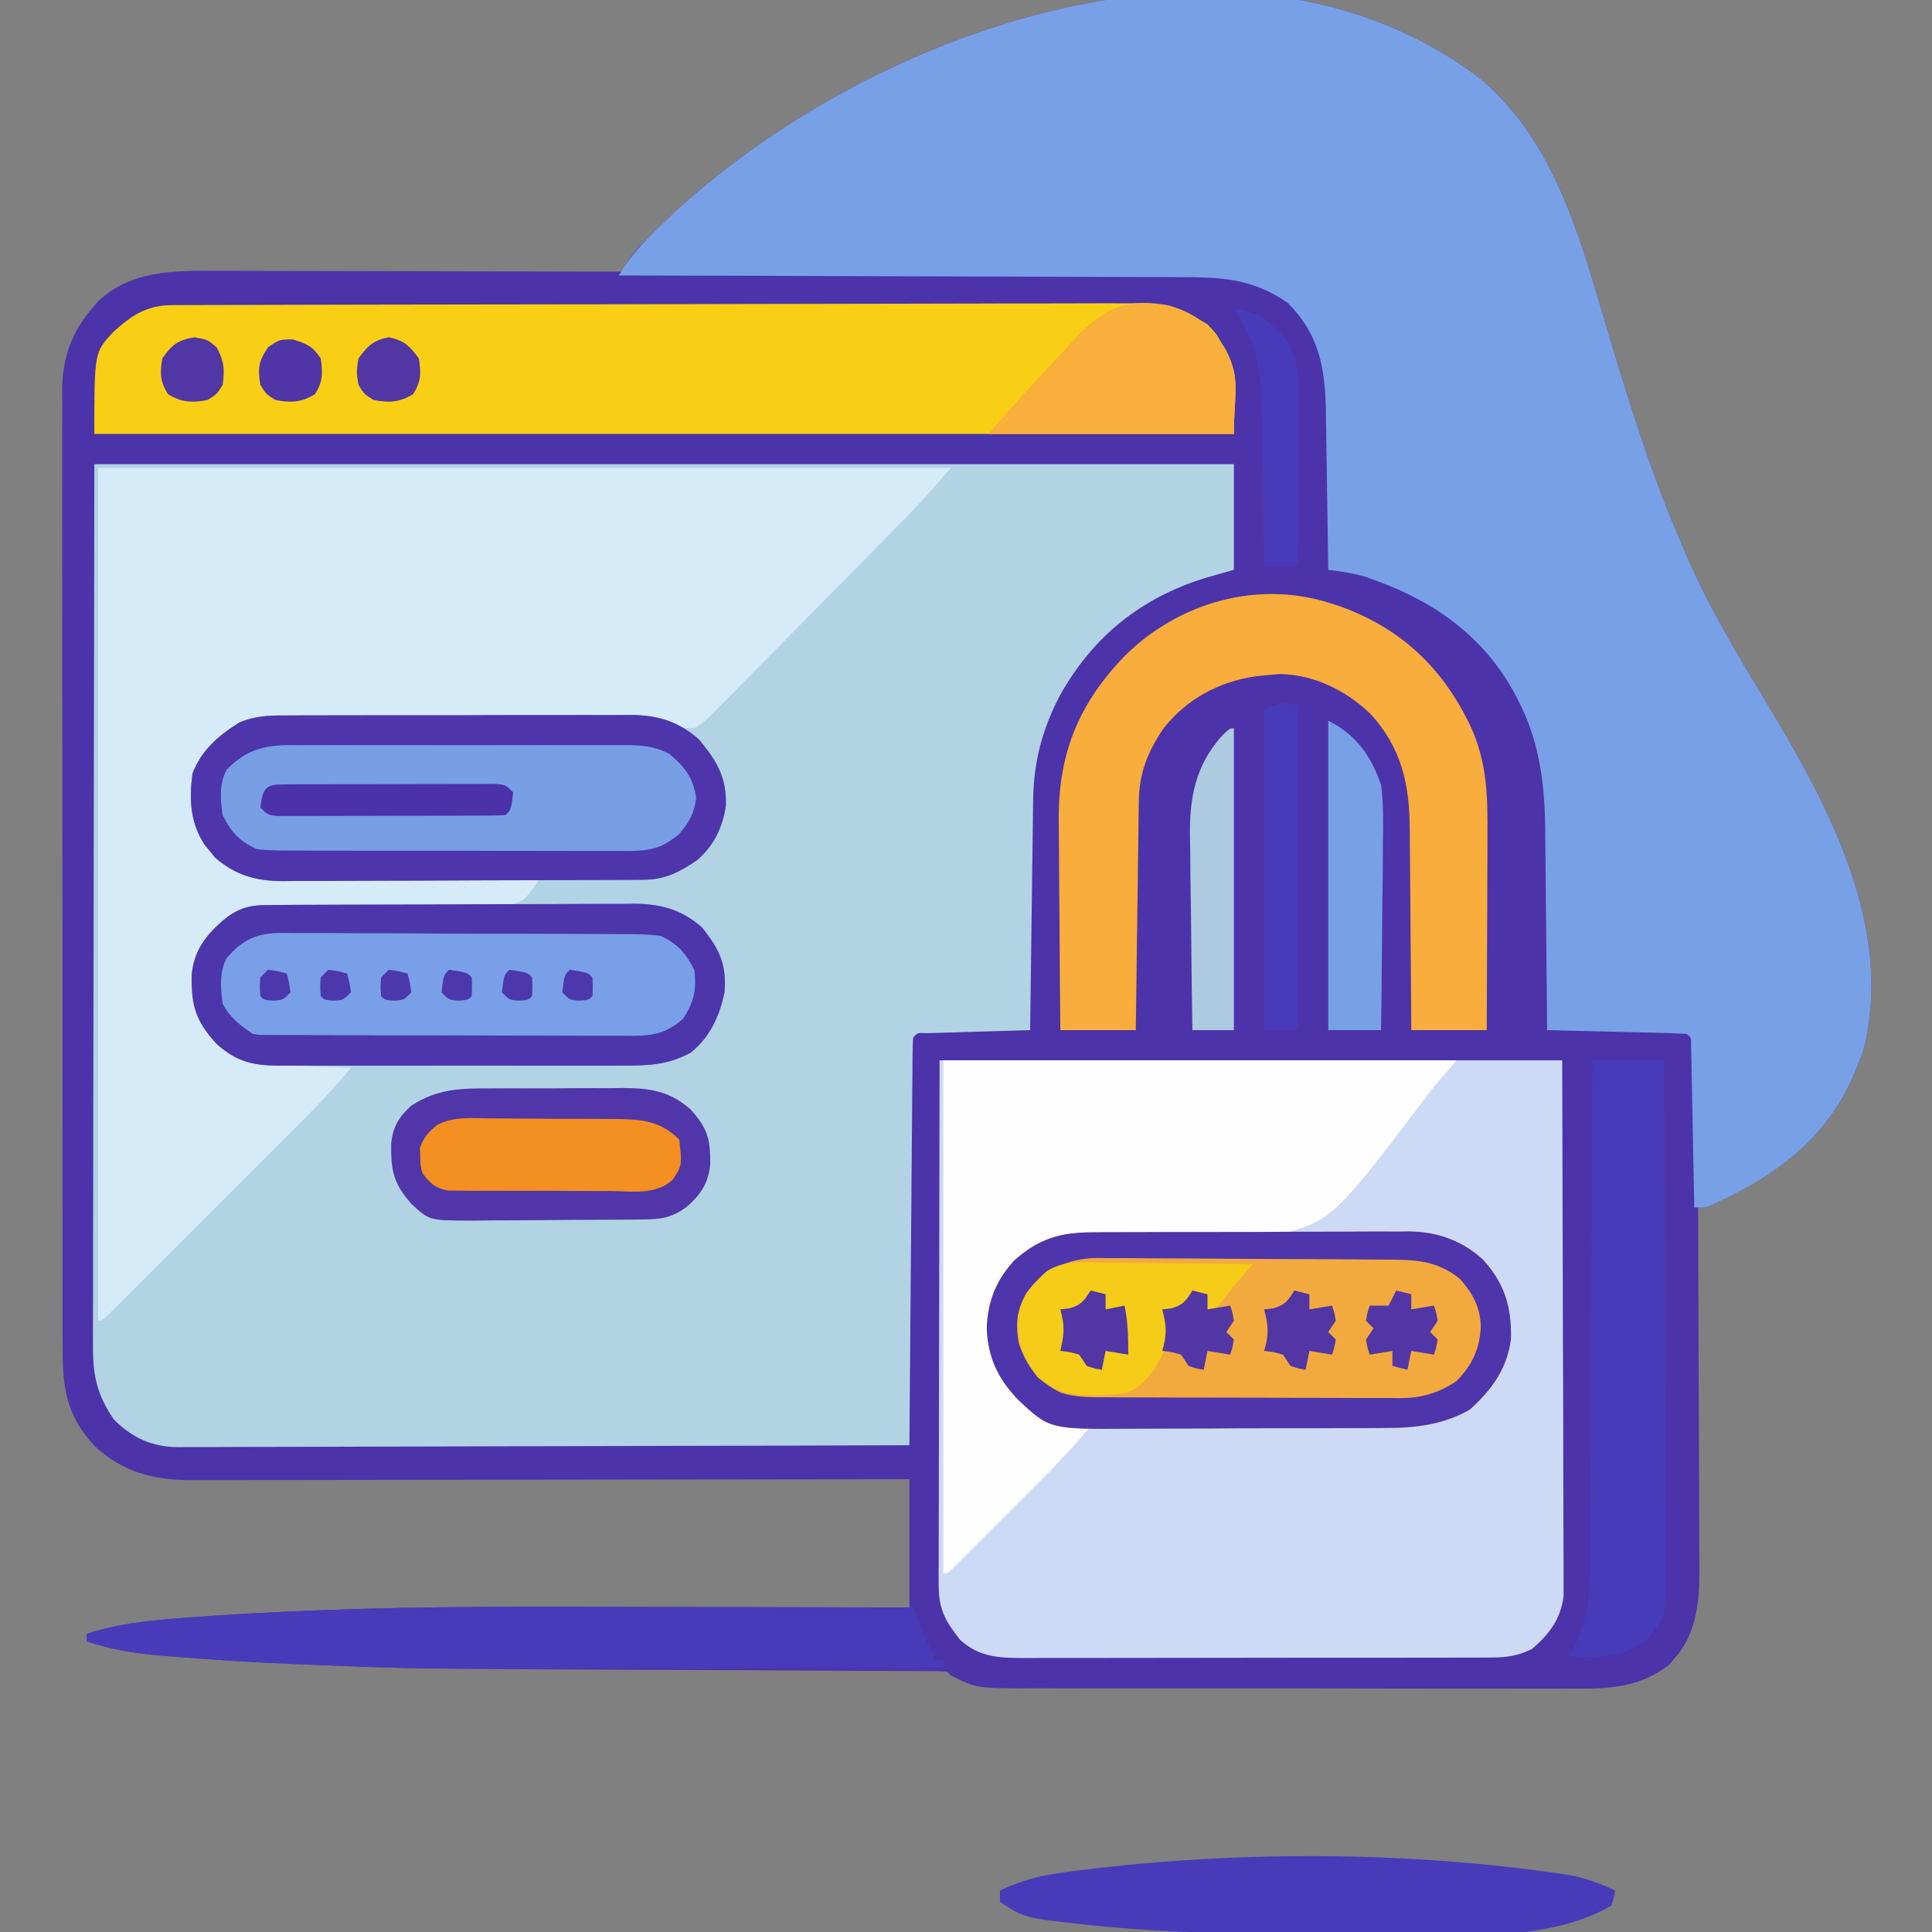
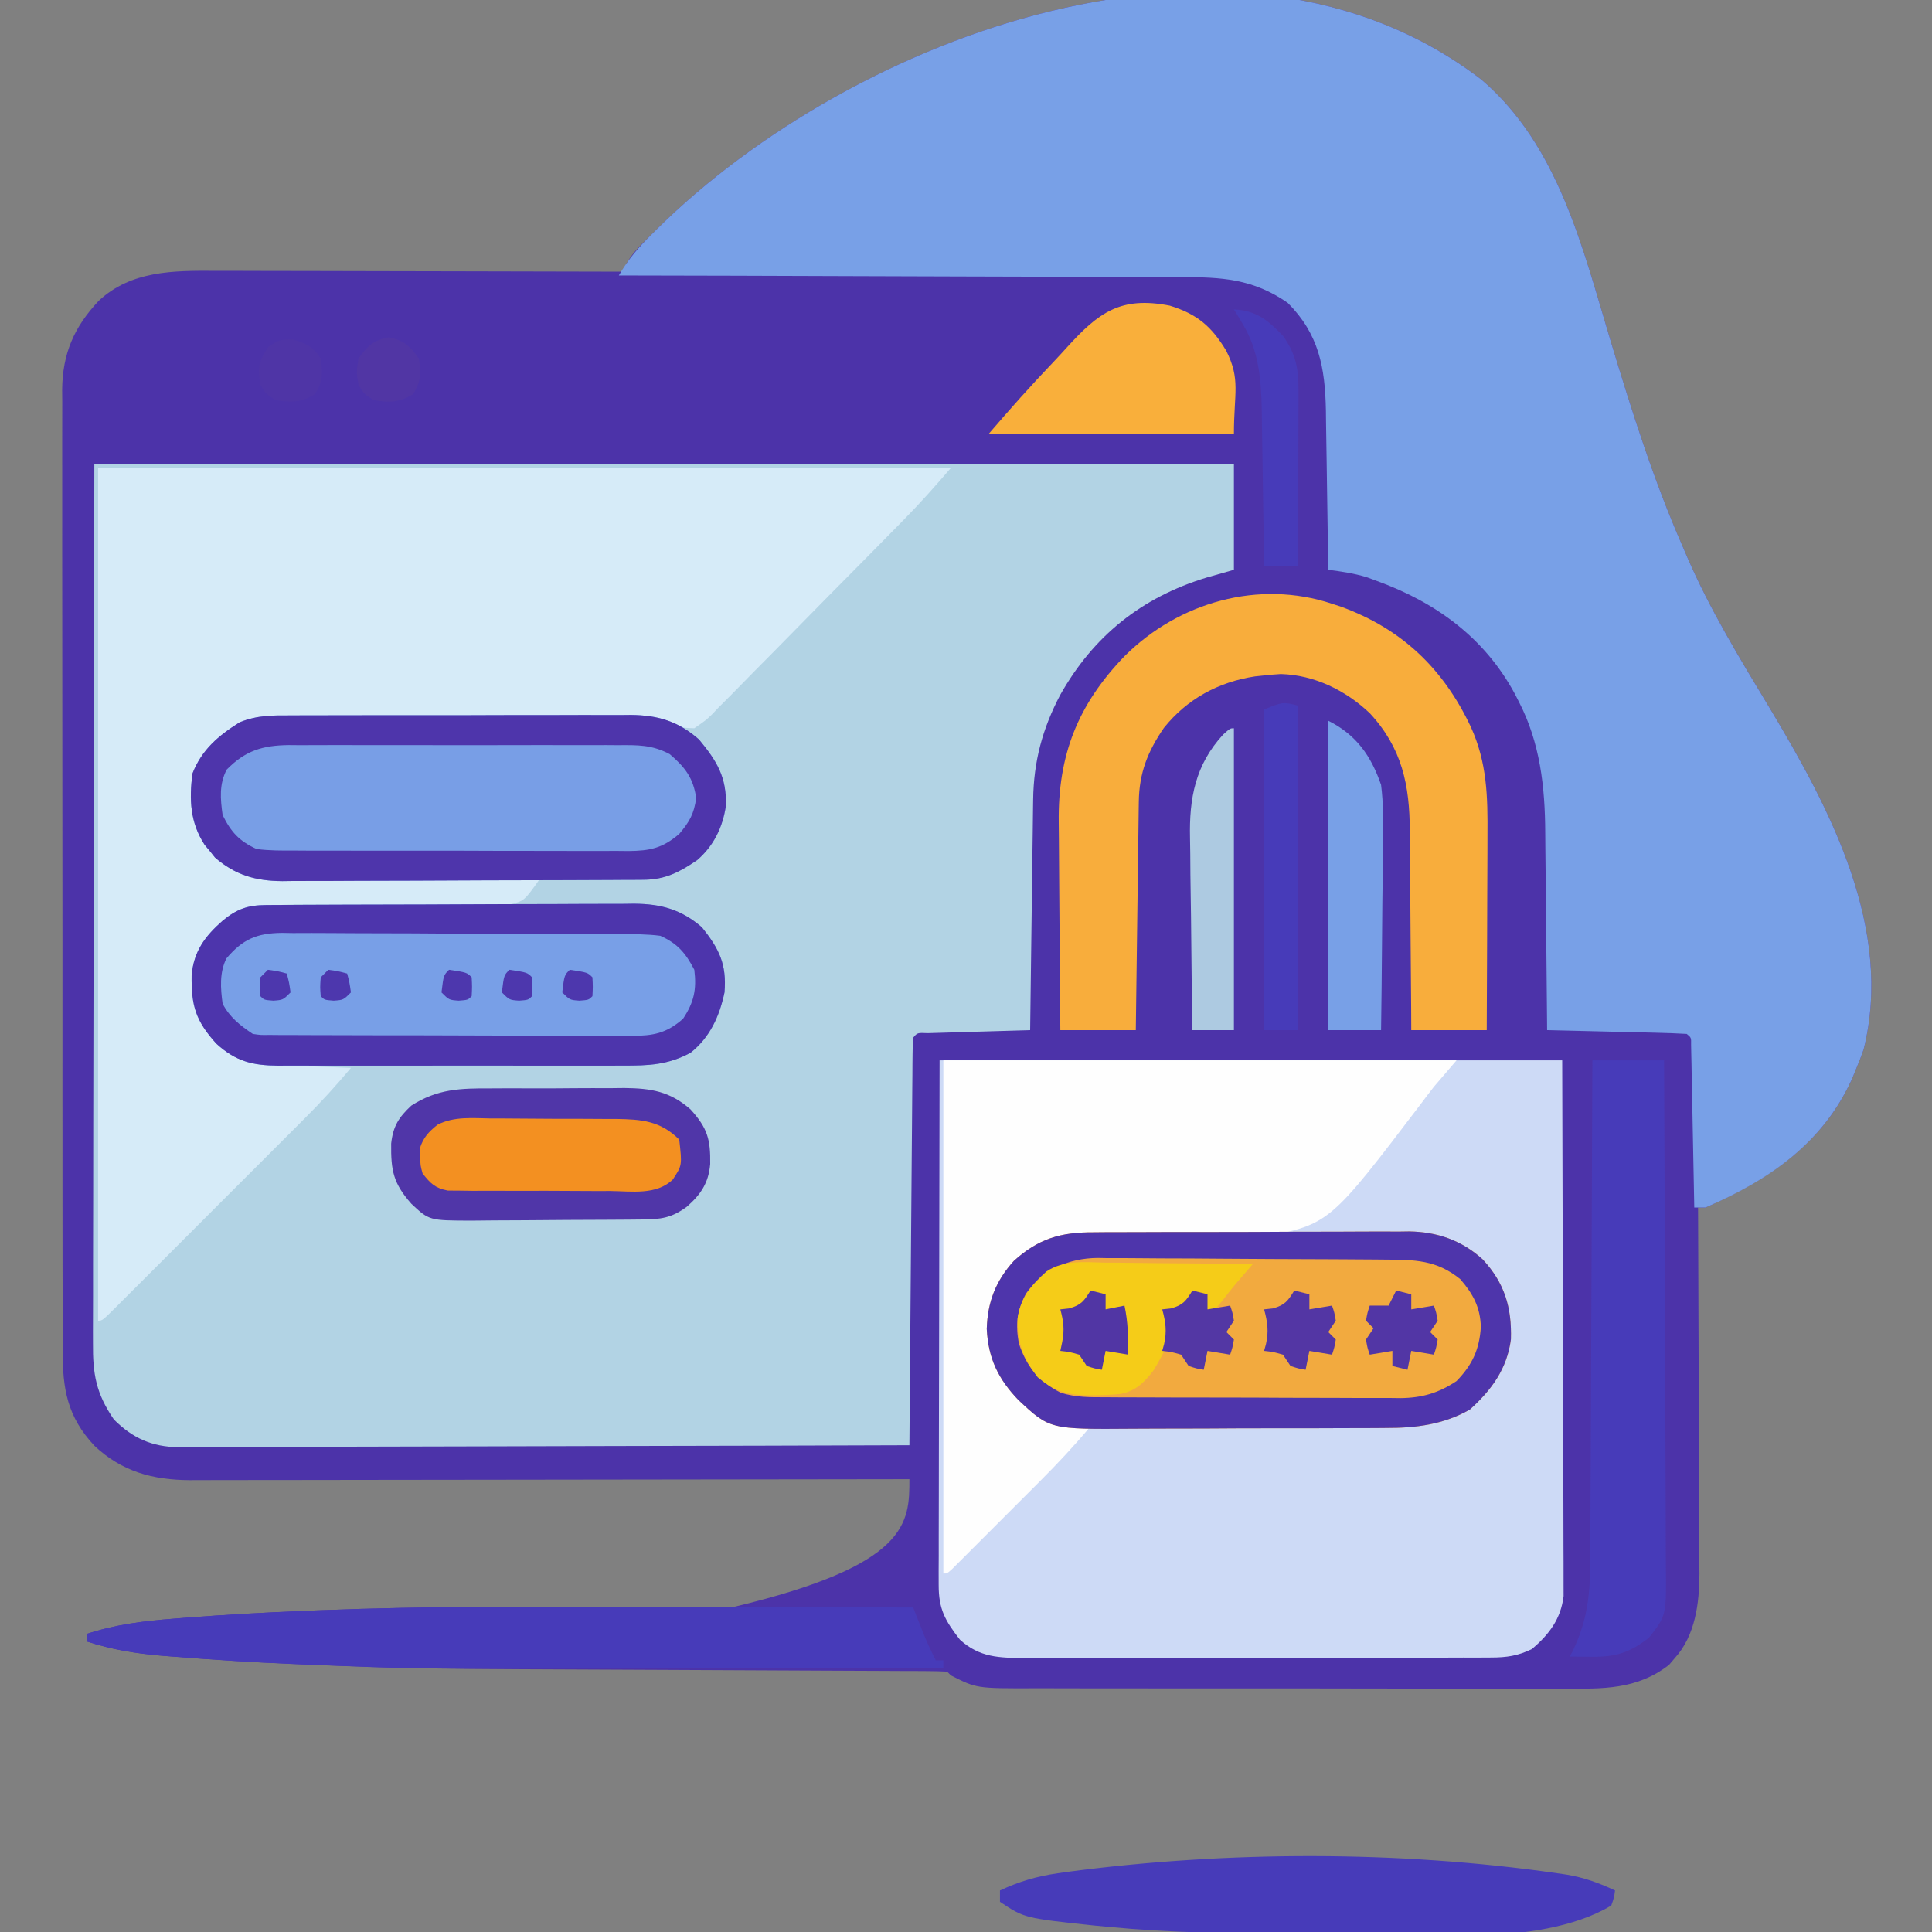
<svg xmlns="http://www.w3.org/2000/svg" version="1.1" width="512" height="512">
  <rect width="100%" height="100%" fill="#808080" stroke="none" />
-   <path d="M0 0 C20.452 17.485 26.812 44.703 34.262 69.41 C39.856 87.945 45.581 106.117 53.375 123.875 C53.72 124.681 54.066 125.487 54.421 126.317 C60.551 140.528 68.59 153.622 76.559 166.848 C92.436 193.307 109.217 225.084 101.25 257 C100.681 258.646 100.054 260.272 99.375 261.875 C98.973 262.853 98.571 263.832 98.156 264.84 C90.334 282.07 76.073 291.443 59.375 298.875 C58.715 298.875 58.055 298.875 57.375 298.875 C57.385 300.815 57.385 300.815 57.395 302.794 C57.456 315.005 57.501 327.216 57.53 339.428 C57.546 345.705 57.567 351.982 57.601 358.26 C57.634 364.322 57.652 370.385 57.66 376.447 C57.665 378.755 57.676 381.064 57.692 383.372 C57.714 386.615 57.717 389.858 57.716 393.101 C57.732 394.52 57.732 394.52 57.748 395.967 C57.713 403.739 56.662 412.263 51.25 418.25 C50.732 418.856 50.214 419.462 49.68 420.086 C41.171 426.691 32.111 426.443 21.783 426.377 C20.11 426.38 18.437 426.386 16.764 426.393 C12.241 426.407 7.719 426.396 3.196 426.379 C-1.547 426.365 -6.291 426.372 -11.034 426.376 C-18.998 426.378 -26.96 426.365 -34.924 426.342 C-44.119 426.315 -53.313 426.313 -62.508 426.325 C-71.37 426.336 -80.232 426.33 -89.093 426.315 C-92.857 426.31 -96.622 426.31 -100.386 426.314 C-104.821 426.319 -109.255 426.309 -113.69 426.287 C-115.314 426.282 -116.938 426.281 -118.561 426.286 C-133.812 426.328 -133.812 426.328 -140.625 422.875 C-140.955 422.545 -141.285 422.215 -141.625 421.875 C-143.347 421.771 -145.074 421.737 -146.8 421.73 C-147.924 421.723 -149.048 421.716 -150.206 421.709 C-152.074 421.705 -152.074 421.705 -153.98 421.701 C-155.984 421.691 -157.988 421.681 -159.993 421.671 C-162.162 421.66 -164.331 421.652 -166.5 421.645 C-171.072 421.63 -175.643 421.606 -180.215 421.58 C-192.422 421.514 -204.629 421.457 -216.836 421.408 C-282.686 421.142 -282.686 421.142 -311.754 419.965 C-312.722 419.927 -313.691 419.888 -314.688 419.849 C-325.317 419.415 -335.919 418.755 -346.523 417.908 C-347.521 417.831 -348.518 417.754 -349.546 417.674 C-356.474 417.091 -362.997 416.055 -369.625 413.875 C-369.625 413.215 -369.625 412.555 -369.625 411.875 C-362.008 409.369 -354.499 408.461 -346.542 407.843 C-345.486 407.759 -344.43 407.675 -343.341 407.588 C-332.718 406.764 -322.092 406.184 -311.445 405.758 C-310.412 405.716 -309.379 405.674 -308.314 405.63 C-279.298 404.485 -250.266 404.642 -221.233 404.731 C-213.614 404.754 -205.996 404.764 -198.377 404.774 C-182.793 404.795 -167.209 404.831 -151.625 404.875 C-151.625 393.655 -151.625 382.435 -151.625 370.875 C-154.073 370.879 -156.521 370.884 -159.043 370.888 C-182.101 370.929 -205.158 370.959 -228.216 370.979 C-240.07 370.989 -251.924 371.003 -263.779 371.026 C-274.112 371.046 -284.445 371.059 -294.779 371.063 C-300.249 371.066 -305.719 371.072 -311.19 371.086 C-316.342 371.1 -321.494 371.104 -326.646 371.101 C-328.534 371.102 -330.421 371.106 -332.309 371.113 C-334.894 371.123 -337.479 371.121 -340.064 371.116 C-341.174 371.124 -341.174 371.124 -342.307 371.133 C-352.166 371.077 -360.288 368.87 -367.574 362.051 C-374.846 354.291 -376.072 346.877 -376.013 336.571 C-376.018 335.452 -376.023 334.333 -376.029 333.179 C-376.043 329.439 -376.036 325.698 -376.029 321.957 C-376.035 319.271 -376.042 316.585 -376.05 313.899 C-376.067 307.367 -376.068 300.834 -376.063 294.302 C-376.059 288.991 -376.06 283.68 -376.065 278.369 C-376.066 277.612 -376.067 276.855 -376.068 276.075 C-376.069 274.538 -376.071 273 -376.072 271.463 C-376.086 257.055 -376.081 242.646 -376.069 228.238 C-376.059 215.066 -376.072 201.894 -376.096 188.722 C-376.12 175.185 -376.13 161.648 -376.123 148.111 C-376.12 140.516 -376.122 132.921 -376.14 125.326 C-376.154 118.86 -376.155 112.395 -376.138 105.93 C-376.129 102.633 -376.129 99.337 -376.142 96.041 C-376.155 92.462 -376.144 88.884 -376.126 85.306 C-376.136 84.271 -376.145 83.237 -376.155 82.171 C-376.058 72.581 -373.016 65.575 -366.469 58.598 C-357.888 50.58 -346.649 50.574 -335.474 50.648 C-333.716 50.648 -333.716 50.648 -331.923 50.647 C-328.081 50.648 -324.24 50.664 -320.398 50.68 C-317.722 50.683 -315.046 50.686 -312.37 50.688 C-306.066 50.694 -299.763 50.711 -293.459 50.731 C-286.276 50.753 -279.094 50.764 -271.911 50.774 C-257.149 50.795 -242.387 50.83 -227.625 50.875 C-227.347 50.272 -227.07 49.669 -226.784 49.048 C-225.086 45.864 -222.557 43.559 -220 41.062 C-219.504 40.567 -219.007 40.071 -218.496 39.561 C-166.746 -11.597 -65.135 -50 0 0 Z " fill="#4C33A9" transform="translate(392.625,21.125)" />
+   <path d="M0 0 C20.452 17.485 26.812 44.703 34.262 69.41 C39.856 87.945 45.581 106.117 53.375 123.875 C53.72 124.681 54.066 125.487 54.421 126.317 C60.551 140.528 68.59 153.622 76.559 166.848 C92.436 193.307 109.217 225.084 101.25 257 C100.681 258.646 100.054 260.272 99.375 261.875 C98.973 262.853 98.571 263.832 98.156 264.84 C90.334 282.07 76.073 291.443 59.375 298.875 C58.715 298.875 58.055 298.875 57.375 298.875 C57.385 300.815 57.385 300.815 57.395 302.794 C57.456 315.005 57.501 327.216 57.53 339.428 C57.546 345.705 57.567 351.982 57.601 358.26 C57.634 364.322 57.652 370.385 57.66 376.447 C57.665 378.755 57.676 381.064 57.692 383.372 C57.714 386.615 57.717 389.858 57.716 393.101 C57.732 394.52 57.732 394.52 57.748 395.967 C57.713 403.739 56.662 412.263 51.25 418.25 C50.732 418.856 50.214 419.462 49.68 420.086 C41.171 426.691 32.111 426.443 21.783 426.377 C20.11 426.38 18.437 426.386 16.764 426.393 C12.241 426.407 7.719 426.396 3.196 426.379 C-1.547 426.365 -6.291 426.372 -11.034 426.376 C-18.998 426.378 -26.96 426.365 -34.924 426.342 C-44.119 426.315 -53.313 426.313 -62.508 426.325 C-71.37 426.336 -80.232 426.33 -89.093 426.315 C-92.857 426.31 -96.622 426.31 -100.386 426.314 C-104.821 426.319 -109.255 426.309 -113.69 426.287 C-115.314 426.282 -116.938 426.281 -118.561 426.286 C-133.812 426.328 -133.812 426.328 -140.625 422.875 C-140.955 422.545 -141.285 422.215 -141.625 421.875 C-143.347 421.771 -145.074 421.737 -146.8 421.73 C-147.924 421.723 -149.048 421.716 -150.206 421.709 C-152.074 421.705 -152.074 421.705 -153.98 421.701 C-155.984 421.691 -157.988 421.681 -159.993 421.671 C-162.162 421.66 -164.331 421.652 -166.5 421.645 C-171.072 421.63 -175.643 421.606 -180.215 421.58 C-192.422 421.514 -204.629 421.457 -216.836 421.408 C-282.686 421.142 -282.686 421.142 -311.754 419.965 C-312.722 419.927 -313.691 419.888 -314.688 419.849 C-325.317 419.415 -335.919 418.755 -346.523 417.908 C-347.521 417.831 -348.518 417.754 -349.546 417.674 C-356.474 417.091 -362.997 416.055 -369.625 413.875 C-369.625 413.215 -369.625 412.555 -369.625 411.875 C-362.008 409.369 -354.499 408.461 -346.542 407.843 C-345.486 407.759 -344.43 407.675 -343.341 407.588 C-332.718 406.764 -322.092 406.184 -311.445 405.758 C-310.412 405.716 -309.379 405.674 -308.314 405.63 C-279.298 404.485 -250.266 404.642 -221.233 404.731 C-213.614 404.754 -205.996 404.764 -198.377 404.774 C-151.625 393.655 -151.625 382.435 -151.625 370.875 C-154.073 370.879 -156.521 370.884 -159.043 370.888 C-182.101 370.929 -205.158 370.959 -228.216 370.979 C-240.07 370.989 -251.924 371.003 -263.779 371.026 C-274.112 371.046 -284.445 371.059 -294.779 371.063 C-300.249 371.066 -305.719 371.072 -311.19 371.086 C-316.342 371.1 -321.494 371.104 -326.646 371.101 C-328.534 371.102 -330.421 371.106 -332.309 371.113 C-334.894 371.123 -337.479 371.121 -340.064 371.116 C-341.174 371.124 -341.174 371.124 -342.307 371.133 C-352.166 371.077 -360.288 368.87 -367.574 362.051 C-374.846 354.291 -376.072 346.877 -376.013 336.571 C-376.018 335.452 -376.023 334.333 -376.029 333.179 C-376.043 329.439 -376.036 325.698 -376.029 321.957 C-376.035 319.271 -376.042 316.585 -376.05 313.899 C-376.067 307.367 -376.068 300.834 -376.063 294.302 C-376.059 288.991 -376.06 283.68 -376.065 278.369 C-376.066 277.612 -376.067 276.855 -376.068 276.075 C-376.069 274.538 -376.071 273 -376.072 271.463 C-376.086 257.055 -376.081 242.646 -376.069 228.238 C-376.059 215.066 -376.072 201.894 -376.096 188.722 C-376.12 175.185 -376.13 161.648 -376.123 148.111 C-376.12 140.516 -376.122 132.921 -376.14 125.326 C-376.154 118.86 -376.155 112.395 -376.138 105.93 C-376.129 102.633 -376.129 99.337 -376.142 96.041 C-376.155 92.462 -376.144 88.884 -376.126 85.306 C-376.136 84.271 -376.145 83.237 -376.155 82.171 C-376.058 72.581 -373.016 65.575 -366.469 58.598 C-357.888 50.58 -346.649 50.574 -335.474 50.648 C-333.716 50.648 -333.716 50.648 -331.923 50.647 C-328.081 50.648 -324.24 50.664 -320.398 50.68 C-317.722 50.683 -315.046 50.686 -312.37 50.688 C-306.066 50.694 -299.763 50.711 -293.459 50.731 C-286.276 50.753 -279.094 50.764 -271.911 50.774 C-257.149 50.795 -242.387 50.83 -227.625 50.875 C-227.347 50.272 -227.07 49.669 -226.784 49.048 C-225.086 45.864 -222.557 43.559 -220 41.062 C-219.504 40.567 -219.007 40.071 -218.496 39.561 C-166.746 -11.597 -65.135 -50 0 0 Z " fill="#4C33A9" transform="translate(392.625,21.125)" />
  <path d="M0 0 C99.66 0 199.32 0 302 0 C302 9.24 302 18.48 302 28 C299.608 28.681 297.215 29.361 294.75 30.062 C277.511 35.309 264.76 45.541 255.955 61.182 C251.236 70.17 248.926 78.809 248.795 88.923 C248.785 89.587 248.775 90.252 248.765 90.936 C248.733 93.111 248.708 95.286 248.684 97.461 C248.663 98.977 248.642 100.493 248.621 102.009 C248.566 105.984 248.516 109.959 248.468 113.934 C248.417 117.997 248.362 122.059 248.307 126.121 C248.199 134.081 248.098 142.04 248 150 C247.096 150.025 246.193 150.05 245.262 150.076 C241.92 150.171 238.579 150.27 235.238 150.372 C233.789 150.416 232.341 150.457 230.893 150.497 C228.815 150.555 226.738 150.619 224.66 150.684 C223.409 150.72 222.157 150.757 220.867 150.795 C218.104 150.678 218.104 150.678 217 152 C216.892 153.404 216.853 154.813 216.842 156.22 C216.832 157.13 216.822 158.041 216.812 158.978 C216.806 159.985 216.801 160.991 216.795 162.028 C216.785 163.081 216.775 164.135 216.765 165.22 C216.733 168.721 216.708 172.222 216.684 175.723 C216.663 178.143 216.642 180.563 216.621 182.983 C216.565 189.366 216.516 195.75 216.468 202.133 C216.418 208.642 216.362 215.15 216.307 221.658 C216.199 234.439 216.097 247.219 216 260 C190.061 260.093 164.123 260.164 138.184 260.207 C126.14 260.228 114.097 260.256 102.053 260.302 C91.555 260.342 81.057 260.367 70.559 260.376 C65.001 260.382 59.443 260.394 53.885 260.423 C48.652 260.45 43.419 260.458 38.185 260.452 C36.266 260.454 34.347 260.461 32.429 260.477 C29.804 260.497 27.18 260.492 24.555 260.481 C23.8 260.493 23.045 260.504 22.267 260.516 C15.293 260.438 10.116 258.116 5.188 253.188 C0.461 246.301 -0.438 241.118 -0.361 232.933 C-0.363 231.937 -0.366 230.941 -0.369 229.915 C-0.374 226.576 -0.357 223.238 -0.341 219.899 C-0.34 217.465 -0.34 215.031 -0.342 212.597 C-0.342 206.081 -0.325 199.566 -0.304 193.05 C-0.287 186.936 -0.286 180.821 -0.284 174.706 C-0.268 156.825 -0.226 138.944 -0.188 121.062 C-0.126 81.112 -0.064 41.161 0 0 Z " fill="#B2D3E4" transform="translate(25,123)" />
  <path d="M0 0 C20.452 17.485 26.812 44.703 34.262 69.41 C39.856 87.945 45.581 106.117 53.375 123.875 C53.72 124.681 54.066 125.487 54.421 126.317 C60.551 140.528 68.59 153.622 76.559 166.848 C92.436 193.307 109.217 225.084 101.25 257 C100.681 258.646 100.054 260.272 99.375 261.875 C98.973 262.853 98.571 263.832 98.156 264.84 C90.391 281.945 76.087 291.646 59.375 298.875 C58.385 298.875 57.395 298.875 56.375 298.875 C56.365 298.313 56.354 297.752 56.344 297.173 C56.236 291.35 56.121 285.527 56.003 279.704 C55.959 277.528 55.918 275.352 55.878 273.177 C55.82 270.056 55.756 266.936 55.691 263.816 C55.666 262.348 55.666 262.348 55.641 260.849 C55.621 259.948 55.601 259.048 55.58 258.119 C55.565 257.322 55.549 256.525 55.533 255.704 C55.571 253.856 55.571 253.856 54.375 252.875 C51.638 252.715 48.923 252.616 46.184 252.559 C44.954 252.527 44.954 252.527 43.699 252.496 C41.07 252.43 38.441 252.371 35.812 252.312 C34.034 252.269 32.256 252.226 30.479 252.182 C26.111 252.074 21.743 251.973 17.375 251.875 C17.369 251.077 17.363 250.279 17.357 249.457 C17.299 241.882 17.227 234.307 17.139 226.733 C17.095 222.84 17.056 218.947 17.029 215.054 C17.002 211.287 16.962 207.52 16.912 203.752 C16.895 202.326 16.884 200.899 16.877 199.472 C16.819 187.369 15.507 175.699 9.875 164.812 C9.534 164.145 9.193 163.478 8.841 162.791 C0.847 147.944 -11.961 138.589 -27.625 132.875 C-28.589 132.521 -29.553 132.166 -30.547 131.801 C-33.897 130.793 -37.162 130.338 -40.625 129.875 C-40.633 129.256 -40.641 128.637 -40.65 127.999 C-40.736 121.526 -40.835 115.053 -40.942 108.58 C-40.981 106.168 -41.015 103.756 -41.047 101.344 C-41.093 97.866 -41.151 94.388 -41.211 90.91 C-41.228 89.306 -41.228 89.306 -41.246 87.67 C-41.468 76.244 -43.094 67.406 -51.375 59.125 C-60.571 52.759 -68.862 52.29 -79.793 52.329 C-81.42 52.32 -83.047 52.31 -84.674 52.298 C-89.068 52.27 -93.462 52.267 -97.856 52.267 C-102.456 52.264 -107.057 52.239 -111.657 52.216 C-120.358 52.175 -129.06 52.155 -137.761 52.142 C-147.672 52.126 -157.582 52.087 -167.493 52.047 C-187.87 51.965 -208.248 51.91 -228.625 51.875 C-226.203 47.665 -223.4 44.379 -219.938 41 C-219.2 40.263 -219.2 40.263 -218.447 39.512 C-166.709 -11.629 -65.103 -49.975 0 0 Z " fill="#78A0E7" transform="translate(392.625,21.125)" />
  <path d="M0 0 C54.45 0 108.9 0 165 0 C165.062 23.801 165.124 47.602 165.188 72.125 C165.215 79.64 165.242 87.156 165.27 94.899 C165.284 104.076 165.284 104.076 165.286 108.372 C165.289 111.373 165.3 114.373 165.317 117.374 C165.337 121.203 165.343 125.032 165.339 128.861 C165.34 130.266 165.346 131.67 165.358 133.074 C165.373 134.974 165.367 136.874 165.361 138.774 C165.364 139.837 165.366 140.901 165.369 141.997 C164.624 148.062 161.552 152.099 157 156 C153.276 157.821 150.287 158.252 146.162 158.261 C144.41 158.271 144.41 158.271 142.623 158.282 C141.351 158.28 140.079 158.277 138.768 158.275 C137.407 158.279 136.047 158.284 134.686 158.29 C130.998 158.304 127.311 158.304 123.622 158.302 C120.541 158.301 117.459 158.305 114.378 158.31 C107.107 158.321 99.836 158.322 92.565 158.316 C85.07 158.31 77.575 158.322 70.079 158.343 C63.639 158.361 57.198 158.367 50.757 158.364 C46.912 158.362 43.068 158.364 39.224 158.378 C35.608 158.391 31.993 158.389 28.377 158.376 C26.422 158.372 24.467 158.384 22.512 158.395 C15.8 158.355 10.593 158.27 5.391 153.535 C1.459 148.459 -0.252 145.48 -0.241 139.014 C-0.243 137.791 -0.246 136.568 -0.249 135.308 C-0.242 133.951 -0.234 132.593 -0.227 131.235 C-0.226 129.783 -0.227 128.331 -0.228 126.879 C-0.228 122.99 -0.217 119.101 -0.203 115.213 C-0.191 111.563 -0.191 107.914 -0.189 104.265 C-0.179 93.593 -0.151 82.922 -0.125 72.25 C-0.084 48.407 -0.043 24.565 0 0 Z " fill="#CDDAF6" transform="translate(249,281)" />
  <path d="M0 0 C74.58 0 149.16 0 226 0 C222.008 4.658 218.028 9.142 213.739 13.502 C213.144 14.109 212.55 14.717 211.937 15.342 C205.796 21.609 199.621 27.842 193.443 34.072 C190.514 37.028 187.596 39.995 184.688 42.971 C181.165 46.576 177.623 50.161 174.066 53.732 C172.716 55.094 171.374 56.462 170.039 57.838 C168.174 59.755 166.286 61.646 164.391 63.533 C163.846 64.106 163.301 64.678 162.739 65.268 C161.155 66.814 161.155 66.814 158 69 C154.505 68.911 152.117 68.558 149 67 C147.576 66.898 146.148 66.856 144.72 66.846 C143.821 66.837 142.923 66.829 141.997 66.82 C141.009 66.816 140.02 66.812 139.002 66.807 C137.443 66.795 137.443 66.795 135.853 66.782 C132.4 66.757 128.948 66.741 125.496 66.727 C124.318 66.721 123.139 66.716 121.925 66.71 C115.684 66.684 109.442 66.664 103.201 66.65 C96.76 66.633 90.32 66.589 83.88 66.538 C78.924 66.504 73.968 66.492 69.012 66.487 C66.638 66.48 64.265 66.465 61.892 66.441 C58.562 66.409 55.234 66.409 51.904 66.417 C50.93 66.4 49.955 66.384 48.951 66.367 C42.214 66.428 37.474 68.027 32 72 C26.588 77.689 25.537 82.245 25.688 89.957 C26.289 95.81 28.566 99.978 32.938 103.875 C38.124 107.474 42.307 108.299 48.544 108.319 C49.657 108.334 49.657 108.334 50.793 108.349 C53.233 108.38 55.673 108.397 58.113 108.414 C59.81 108.433 61.507 108.452 63.204 108.473 C67.66 108.524 72.117 108.564 76.574 108.601 C81.126 108.641 85.677 108.692 90.229 108.742 C99.152 108.839 108.076 108.923 117 109 C112.924 114.781 112.924 114.781 108.878 115.739 C107.708 115.735 106.538 115.73 105.333 115.725 C104.359 115.734 104.359 115.734 103.365 115.743 C101.227 115.756 99.091 115.727 96.953 115.699 C95.457 115.703 93.961 115.71 92.466 115.719 C88.53 115.738 84.595 115.724 80.659 115.701 C74.375 115.666 68.091 115.672 61.808 115.697 C59.624 115.699 57.442 115.681 55.259 115.662 C46.68 115.634 39.435 116.108 32.125 120.875 C27.39 125.61 25.874 130.255 25.75 136.812 C25.83 142.889 27.369 147.06 31.312 151.75 C36.924 156.448 42.266 158.038 49.422 158.316 C50.447 158.358 51.471 158.4 52.527 158.443 C53.591 158.483 54.654 158.522 55.75 158.562 C56.829 158.606 57.908 158.649 59.02 158.693 C61.68 158.799 64.34 158.901 67 159 C63.124 163.634 59.106 168.04 54.827 172.302 C53.95 173.182 53.95 173.182 53.056 174.079 C51.148 175.991 49.236 177.9 47.324 179.809 C45.99 181.144 44.656 182.479 43.321 183.814 C40.538 186.599 37.754 189.381 34.968 192.163 C31.388 195.736 27.814 199.314 24.24 202.894 C21.493 205.645 18.743 208.394 15.992 211.142 C14.672 212.461 13.353 213.781 12.034 215.102 C10.201 216.938 8.364 218.771 6.526 220.603 C5.978 221.153 5.43 221.703 4.865 222.27 C1.114 226 1.114 226 0 226 C0 151.42 0 76.84 0 0 Z " fill="#D6EBF8" transform="translate(26,124)" />
-   <path d="M0 0 C0.937 -0.005 1.874 -0.01 2.839 -0.015 C4.386 -0.016 4.386 -0.016 5.963 -0.017 C7.604 -0.023 7.604 -0.023 9.279 -0.03 C12.963 -0.044 16.648 -0.05 20.333 -0.056 C22.967 -0.064 25.602 -0.072 28.236 -0.081 C36.157 -0.105 44.077 -0.12 51.997 -0.133 C54.235 -0.136 56.472 -0.14 58.71 -0.144 C72.608 -0.17 86.507 -0.192 100.406 -0.204 C103.625 -0.207 106.845 -0.21 110.064 -0.213 C110.864 -0.214 111.664 -0.215 112.489 -0.215 C125.444 -0.228 138.399 -0.261 151.354 -0.303 C164.659 -0.345 177.964 -0.369 191.269 -0.374 C198.738 -0.378 206.206 -0.389 213.674 -0.422 C220.037 -0.45 226.399 -0.461 232.761 -0.45 C236.005 -0.445 239.248 -0.45 242.492 -0.472 C246.016 -0.495 249.539 -0.487 253.063 -0.471 C254.079 -0.485 255.094 -0.499 256.14 -0.513 C263.217 -0.435 268.501 1.273 274.458 5.137 C276.712 7.489 276.712 7.489 278.02 9.762 C278.475 10.517 278.93 11.273 279.399 12.051 C283.284 19.706 281.458 23.264 281.458 34.137 C181.798 34.137 82.138 34.137 -20.542 34.137 C-20.542 12.544 -20.542 12.544 -15.542 7.137 C-10.711 2.738 -6.67 0.019 0 0 Z " fill="#F8CF15" transform="translate(45.542,80.863)" />
  <path d="M0 0 C44.88 0 89.76 0 136 0 C134.02 2.31 132.04 4.62 130 7 C128.902 8.41 127.816 9.831 126.751 11.267 C102.341 43.382 102.341 43.382 84.663 46.819 C70.813 48.593 56.638 47.91 42.779 46.478 C33.602 45.583 27.129 47.295 19.832 53.152 C14.836 58.191 12.718 63.979 12.375 71 C12.746 78.802 15.607 85.138 21.375 90.438 C26.784 94.582 32.253 96.312 39 97 C34.698 102.138 30.193 106.954 25.449 111.684 C24.75 112.384 24.05 113.084 23.33 113.806 C21.865 115.272 20.398 116.736 18.93 118.2 C16.673 120.452 14.421 122.709 12.17 124.967 C10.743 126.394 9.315 127.82 7.887 129.246 C6.873 130.263 6.873 130.263 5.838 131.301 C4.906 132.228 4.906 132.228 3.956 133.174 C3.408 133.721 2.859 134.268 2.295 134.832 C1 136 1 136 0 136 C0 91.12 0 46.24 0 0 Z " fill="#FEFEFE" transform="translate(250,281)" />
  <path d="M0 0 C1.455 -0.013 1.455 -0.013 2.939 -0.026 C6.138 -0.049 9.336 -0.05 12.534 -0.049 C14.766 -0.056 16.998 -0.064 19.23 -0.072 C23.907 -0.085 28.584 -0.087 33.261 -0.081 C39.238 -0.075 45.213 -0.106 51.189 -0.146 C55.8 -0.172 60.41 -0.175 65.021 -0.171 C67.223 -0.173 69.425 -0.183 71.627 -0.2 C74.717 -0.223 77.805 -0.213 80.895 -0.195 C81.794 -0.209 82.693 -0.222 83.619 -0.236 C91.04 -0.138 97.558 2.11 103.124 7.16 C108.925 13.401 110.865 19.923 110.612 28.357 C109.572 36.201 105.513 41.752 99.757 46.947 C92.838 50.942 85.364 51.867 77.509 51.84 C76.141 51.853 76.141 51.853 74.745 51.866 C71.763 51.889 68.782 51.89 65.8 51.889 C63.708 51.896 61.616 51.903 59.525 51.912 C55.154 51.925 50.783 51.927 46.413 51.921 C40.831 51.915 35.25 51.946 29.669 51.986 C25.353 52.012 21.038 52.015 16.723 52.011 C14.666 52.013 12.608 52.022 10.551 52.04 C-11.608 52.212 -11.608 52.212 -19.903 44.445 C-25.269 38.869 -27.907 33.38 -28.294 25.607 C-28.089 18.487 -25.925 12.864 -21.114 7.572 C-14.552 1.637 -8.679 -0.028 0 0 Z " fill="#F2AA3F" transform="translate(289.794,326.58)" />
  <path d="M0 0 C1.041 -0.007 2.083 -0.014 3.156 -0.021 C6.591 -0.039 10.026 -0.035 13.461 -0.03 C15.855 -0.034 18.249 -0.039 20.642 -0.045 C25.657 -0.054 30.672 -0.052 35.688 -0.042 C42.106 -0.031 48.523 -0.051 54.941 -0.08 C59.884 -0.098 64.827 -0.098 69.771 -0.092 C72.137 -0.092 74.502 -0.098 76.868 -0.111 C80.181 -0.125 83.492 -0.115 86.805 -0.098 C87.776 -0.107 88.748 -0.117 89.749 -0.127 C96.966 -0.049 102.298 1.57 107.774 6.369 C112.506 12.086 115.127 16.349 114.899 23.935 C114.048 29.654 111.692 34.535 107.301 38.334 C102.656 41.501 98.823 43.52 93.125 43.551 C92.223 43.558 91.322 43.566 90.394 43.573 C88.914 43.577 88.914 43.577 87.404 43.581 C85.843 43.591 85.843 43.591 84.25 43.601 C80.798 43.621 77.347 43.632 73.895 43.642 C72.127 43.648 72.127 43.648 70.323 43.655 C64.083 43.676 57.843 43.69 51.602 43.699 C45.161 43.71 38.719 43.745 32.278 43.784 C27.322 43.811 22.366 43.819 17.41 43.823 C15.035 43.827 12.661 43.839 10.287 43.858 C6.96 43.882 3.634 43.881 0.306 43.874 C-0.67 43.887 -1.646 43.9 -2.652 43.913 C-9.734 43.859 -15.072 42.335 -20.492 37.658 C-20.938 37.1 -21.384 36.542 -21.843 35.967 C-22.305 35.411 -22.766 34.855 -23.242 34.283 C-27.102 28.369 -27.341 22.273 -26.468 15.404 C-23.99 9.066 -19.613 5.387 -13.962 1.824 C-9.227 -0.1 -5.065 -0.023 0 0 Z " fill="#789EE6" transform="translate(77.468,189.596)" />
  <path d="M0 0 C1.377 -0.011 1.377 -0.011 2.782 -0.022 C3.787 -0.024 4.793 -0.027 5.828 -0.03 C6.889 -0.036 7.949 -0.043 9.042 -0.05 C12.558 -0.069 16.075 -0.081 19.591 -0.091 C20.792 -0.095 21.993 -0.099 23.23 -0.103 C29.587 -0.124 35.944 -0.139 42.301 -0.148 C48.864 -0.159 55.426 -0.193 61.989 -0.233 C67.037 -0.259 72.086 -0.268 77.135 -0.271 C79.554 -0.276 81.973 -0.288 84.391 -0.306 C87.781 -0.331 91.169 -0.33 94.559 -0.323 C96.051 -0.342 96.051 -0.342 97.574 -0.362 C104.714 -0.308 110.074 1.176 115.54 5.893 C120.08 11.574 122.142 15.649 121.517 23.147 C120.178 29.491 117.673 35.035 112.517 39.147 C106.515 42.348 101.449 42.576 94.72 42.535 C93.656 42.541 92.591 42.546 91.495 42.551 C87.99 42.564 84.486 42.556 80.982 42.546 C78.54 42.548 76.098 42.551 73.656 42.554 C68.545 42.559 63.433 42.552 58.321 42.538 C51.772 42.521 45.223 42.531 38.674 42.549 C33.634 42.56 28.594 42.556 23.554 42.549 C21.139 42.547 18.724 42.549 16.309 42.556 C12.934 42.564 9.56 42.552 6.185 42.535 C5.189 42.541 4.193 42.547 3.167 42.554 C-3.662 42.491 -7.975 41.421 -13.17 36.71 C-18.591 30.704 -19.804 26.731 -19.698 18.678 C-19.154 12.274 -16.184 8.275 -11.483 4.147 C-7.732 1.058 -4.844 0.026 0 0 Z " fill="#789FE7" transform="translate(70.483,239.853)" />
  <path d="M0 0 C1.176 0.385 1.176 0.385 2.375 0.777 C18.517 6.654 29.479 17.191 36.75 32.562 C41.122 42.138 41.272 51.11 41.195 61.438 C41.192 62.928 41.189 64.419 41.187 65.91 C41.179 69.809 41.16 73.709 41.137 77.608 C41.117 81.597 41.108 85.585 41.098 89.574 C41.076 97.383 41.041 105.191 41 113 C34.4 113 27.8 113 21 113 C20.991 111.053 20.981 109.106 20.972 107.1 C20.936 100.634 20.882 94.168 20.816 87.702 C20.777 83.786 20.745 79.869 20.729 75.953 C20.714 72.166 20.679 68.379 20.632 64.593 C20.617 63.155 20.609 61.718 20.608 60.28 C20.594 48.033 18.538 38.192 10 29 C3.616 22.939 -4.664 18.877 -13.562 18.625 C-15.045 18.709 -16.525 18.835 -18 19 C-18.79 19.082 -19.58 19.165 -20.395 19.25 C-30.091 20.716 -38.425 25.237 -44.566 32.91 C-48.87 39.183 -51.105 44.852 -51.205 52.491 C-51.22 53.472 -51.22 53.472 -51.235 54.473 C-51.267 56.631 -51.292 58.79 -51.316 60.949 C-51.337 62.447 -51.358 63.945 -51.379 65.443 C-51.435 69.383 -51.484 73.324 -51.532 77.265 C-51.582 81.287 -51.638 85.308 -51.693 89.33 C-51.801 97.22 -51.902 105.11 -52 113 C-58.6 113 -65.2 113 -72 113 C-72.091 104.211 -72.164 95.422 -72.207 86.632 C-72.228 82.55 -72.256 78.468 -72.302 74.385 C-72.346 70.436 -72.369 66.488 -72.38 62.539 C-72.387 61.042 -72.401 59.544 -72.423 58.047 C-72.674 40.066 -67.351 26.683 -54.902 13.805 C-40.577 -0.411 -19.468 -6.452 0 0 Z " fill="#F8AD3C" transform="translate(353,160)" />
  <path d="M0 0 C7.679 0.023 15.358 0.034 23.038 0.043 C38.746 0.064 54.454 0.099 70.163 0.144 C70.428 0.82 70.694 1.495 70.968 2.191 C71.497 3.529 71.497 3.529 72.038 4.894 C72.56 6.217 72.56 6.217 73.093 7.566 C74.027 9.818 75.041 11.981 76.163 14.144 C76.823 14.144 77.483 14.144 78.163 14.144 C78.163 14.804 78.163 15.464 78.163 16.144 C60.642 16.192 43.122 16.226 25.601 16.248 C17.46 16.258 9.318 16.272 1.176 16.295 C-61.442 16.47 -61.442 16.47 -90.939 15.261 C-91.908 15.222 -92.877 15.183 -93.875 15.143 C-104.512 14.698 -115.125 14.023 -125.737 13.176 C-126.735 13.098 -127.732 13.021 -128.76 12.941 C-135.687 12.36 -142.21 11.324 -148.837 9.144 C-148.837 8.484 -148.837 7.824 -148.837 7.144 C-141.22 4.638 -133.709 3.73 -125.753 3.112 C-124.696 3.028 -123.64 2.944 -122.551 2.857 C-111.939 2.034 -101.324 1.453 -90.689 1.027 C-89.656 0.985 -88.623 0.943 -87.559 0.899 C-58.384 -0.252 -29.192 -0.089 0 0 Z " fill="#473BB9" transform="translate(171.837,425.856)" />
  <path d="M0 0 C6.27 0 12.54 0 19 0 C19.093 18.915 19.164 37.83 19.207 56.745 C19.228 65.528 19.256 74.311 19.302 83.094 C19.342 90.75 19.367 98.406 19.376 106.063 C19.382 110.116 19.394 114.168 19.423 118.221 C19.45 122.039 19.458 125.856 19.452 129.674 C19.454 131.072 19.461 132.47 19.477 133.869 C19.615 147.109 19.615 147.109 15 153 C9.853 156.991 6.244 158.132 -0.188 158.062 C-1.274 158.053 -2.361 158.044 -3.48 158.035 C-4.728 158.018 -4.728 158.018 -6 158 C-5.732 157.505 -5.464 157.01 -5.188 156.5 C-1.139 147.976 -0.556 141.085 -0.568 131.689 C-0.559 130.25 -0.548 128.81 -0.537 127.371 C-0.509 123.483 -0.5 119.595 -0.494 115.707 C-0.484 111.637 -0.458 107.566 -0.434 103.495 C-0.39 95.796 -0.362 88.097 -0.339 80.398 C-0.311 71.629 -0.268 62.86 -0.222 54.091 C-0.13 36.061 -0.058 18.03 0 0 Z " fill="#473BB9" transform="translate(422,281)" />
  <path d="M0 0 C1.257 -0.006 2.514 -0.012 3.809 -0.019 C6.459 -0.026 9.107 -0.025 11.757 -0.01 C15.133 0.007 18.507 -0.016 21.883 -0.051 C25.13 -0.079 28.378 -0.069 31.625 -0.062 C33.428 -0.082 33.428 -0.082 35.268 -0.103 C42.394 -0.024 47.353 0.788 52.812 5.566 C57.302 10.516 58.118 13.49 58.023 20.031 C57.605 25.064 55.508 28.143 51.812 31.379 C47.689 34.385 44.943 34.697 39.968 34.743 C38.766 34.756 37.564 34.769 36.326 34.782 C35.026 34.79 33.726 34.797 32.387 34.805 C31.724 34.809 31.061 34.813 30.378 34.817 C26.87 34.838 23.362 34.852 19.854 34.862 C16.239 34.873 12.625 34.907 9.01 34.947 C6.223 34.973 3.436 34.981 0.648 34.985 C-1.329 34.992 -3.307 35.018 -5.284 35.045 C-16.438 35.018 -16.438 35.018 -21.188 30.566 C-25.974 25.133 -26.609 21.778 -26.523 14.617 C-26.017 10.019 -24.515 7.66 -21.188 4.566 C-14.199 0.095 -8.167 -0.034 0 0 Z " fill="#5036A8" transform="translate(130.188,288.434)" />
  <path d="M0 0 C0.765 0.11 1.531 0.22 2.32 0.333 C7.066 1.114 10.996 2.532 15.312 4.562 C15.051 6.461 15.051 6.461 14.312 8.562 C-5.281 20.197 -39.007 15.914 -61.13 15.878 C-64.197 15.874 -67.265 15.88 -70.333 15.899 C-86.512 15.994 -102.568 15.772 -118.684 14.23 C-120.543 14.056 -120.543 14.056 -122.439 13.878 C-141.194 11.892 -141.194 11.892 -147.688 7.562 C-147.688 6.572 -147.688 5.582 -147.688 4.562 C-142.646 2.19 -137.905 0.794 -132.375 0 C-131.525 -0.122 -130.675 -0.244 -129.8 -0.37 C-87.654 -5.952 -42.094 -6.053 0 0 Z " fill="#473BB9" transform="translate(412.688,496.438)" />
  <path d="M0 0 C1.041 -0.007 2.083 -0.014 3.156 -0.021 C6.591 -0.039 10.026 -0.035 13.461 -0.03 C15.855 -0.034 18.249 -0.039 20.642 -0.045 C25.657 -0.054 30.672 -0.052 35.688 -0.042 C42.106 -0.031 48.523 -0.051 54.941 -0.08 C59.884 -0.098 64.827 -0.098 69.771 -0.092 C72.137 -0.092 74.502 -0.098 76.868 -0.111 C80.181 -0.125 83.492 -0.115 86.805 -0.098 C87.776 -0.107 88.748 -0.117 89.749 -0.127 C96.966 -0.049 102.298 1.57 107.774 6.369 C112.506 12.086 115.127 16.349 114.899 23.935 C114.048 29.654 111.692 34.535 107.301 38.334 C102.656 41.501 98.823 43.52 93.125 43.551 C92.223 43.558 91.322 43.566 90.394 43.573 C88.914 43.577 88.914 43.577 87.404 43.581 C85.843 43.591 85.843 43.591 84.25 43.601 C80.798 43.621 77.347 43.632 73.895 43.642 C72.127 43.648 72.127 43.648 70.323 43.655 C64.083 43.676 57.843 43.69 51.602 43.699 C45.161 43.71 38.719 43.745 32.278 43.784 C27.322 43.811 22.366 43.819 17.41 43.823 C15.035 43.827 12.661 43.839 10.287 43.858 C6.96 43.882 3.634 43.881 0.306 43.874 C-0.67 43.887 -1.646 43.9 -2.652 43.913 C-9.734 43.859 -15.072 42.335 -20.492 37.658 C-20.938 37.1 -21.384 36.542 -21.843 35.967 C-22.305 35.411 -22.766 34.855 -23.242 34.283 C-27.102 28.369 -27.341 22.273 -26.468 15.404 C-23.99 9.066 -19.613 5.387 -13.962 1.824 C-9.227 -0.1 -5.065 -0.023 0 0 Z M-17.378 14.349 C-19.423 18.203 -19.07 22.175 -18.468 26.404 C-16.247 30.929 -14.029 33.324 -9.468 35.404 C-6.068 35.848 -2.691 35.824 0.735 35.808 C2.272 35.818 2.272 35.818 3.841 35.829 C7.226 35.847 10.611 35.843 13.997 35.838 C16.352 35.842 18.707 35.848 21.062 35.854 C25.997 35.862 30.932 35.86 35.867 35.85 C42.19 35.839 48.513 35.859 54.836 35.888 C59.699 35.906 64.563 35.906 69.426 35.9 C71.757 35.9 74.088 35.906 76.419 35.919 C79.68 35.934 82.939 35.923 86.199 35.906 C87.642 35.92 87.642 35.92 89.114 35.935 C94.761 35.873 98.078 35.22 102.532 31.404 C105.285 28.143 106.427 26.14 107.032 21.904 C106.27 16.572 104.068 13.716 100.021 10.261 C95.329 7.764 91.558 7.842 86.323 7.886 C85.309 7.879 84.295 7.872 83.251 7.865 C79.908 7.848 76.566 7.859 73.223 7.873 C70.894 7.87 68.566 7.866 66.237 7.861 C61.359 7.855 56.481 7.864 51.603 7.883 C45.357 7.905 39.112 7.892 32.867 7.868 C28.058 7.854 23.25 7.858 18.441 7.869 C16.139 7.871 13.836 7.868 11.534 7.859 C8.312 7.849 5.092 7.864 1.87 7.886 C0.923 7.878 -0.025 7.87 -1.001 7.862 C-7.861 7.949 -12.427 9.307 -17.378 14.349 Z " fill="#4E35AB" transform="translate(77.468,189.596)" />
  <path d="M0 0 C1.377 -0.011 1.377 -0.011 2.782 -0.022 C3.787 -0.024 4.793 -0.027 5.828 -0.03 C6.889 -0.036 7.949 -0.043 9.042 -0.05 C12.558 -0.069 16.075 -0.081 19.591 -0.091 C20.792 -0.095 21.993 -0.099 23.23 -0.103 C29.587 -0.124 35.944 -0.139 42.301 -0.148 C48.864 -0.159 55.426 -0.193 61.989 -0.233 C67.037 -0.259 72.086 -0.268 77.135 -0.271 C79.554 -0.276 81.973 -0.288 84.391 -0.306 C87.781 -0.331 91.169 -0.33 94.559 -0.323 C96.051 -0.342 96.051 -0.342 97.574 -0.362 C104.714 -0.308 110.074 1.176 115.54 5.893 C120.08 11.574 122.142 15.649 121.517 23.147 C120.178 29.491 117.673 35.035 112.517 39.147 C106.515 42.348 101.449 42.576 94.72 42.535 C93.656 42.541 92.591 42.546 91.495 42.551 C87.99 42.564 84.486 42.556 80.982 42.546 C78.54 42.548 76.098 42.551 73.656 42.554 C68.545 42.559 63.433 42.552 58.321 42.538 C51.772 42.521 45.223 42.531 38.674 42.549 C33.634 42.56 28.594 42.556 23.554 42.549 C21.139 42.547 18.724 42.549 16.309 42.556 C12.934 42.564 9.56 42.552 6.185 42.535 C5.189 42.541 4.193 42.547 3.167 42.554 C-3.662 42.491 -7.975 41.421 -13.17 36.71 C-18.591 30.704 -19.804 26.731 -19.698 18.678 C-19.154 12.274 -16.184 8.275 -11.483 4.147 C-7.732 1.058 -4.844 0.026 0 0 Z M-10.483 14.147 C-12.346 17.874 -12.049 22.09 -11.483 26.147 C-9.586 29.751 -6.857 31.898 -3.483 34.147 C-1.393 34.453 -1.393 34.453 0.938 34.415 C1.842 34.423 2.746 34.432 3.677 34.44 C4.667 34.44 5.657 34.439 6.676 34.438 C8.243 34.448 8.243 34.448 9.841 34.458 C13.302 34.477 16.763 34.481 20.224 34.483 C22.627 34.49 25.03 34.496 27.432 34.503 C32.474 34.515 37.515 34.519 42.556 34.518 C49.016 34.518 55.476 34.545 61.935 34.579 C66.9 34.602 71.864 34.606 76.829 34.605 C79.21 34.607 81.592 34.616 83.973 34.631 C87.306 34.651 90.637 34.645 93.969 34.633 C94.953 34.644 95.937 34.655 96.95 34.667 C102.637 34.615 106.056 34.041 110.517 30.147 C113.427 25.782 114.168 22.352 113.517 17.147 C111.209 12.703 109.069 10.201 104.517 8.147 C101.061 7.694 97.628 7.707 94.146 7.711 C93.104 7.701 92.061 7.691 90.986 7.681 C87.541 7.652 84.096 7.646 80.65 7.643 C78.252 7.634 75.855 7.624 73.457 7.613 C68.432 7.595 63.407 7.589 58.382 7.591 C51.947 7.592 45.512 7.551 39.077 7.499 C34.126 7.466 29.174 7.46 24.222 7.461 C21.85 7.458 19.478 7.444 17.105 7.421 C13.785 7.392 10.467 7.4 7.146 7.418 C6.17 7.402 5.193 7.385 4.186 7.367 C-2.434 7.459 -6.161 9.044 -10.483 14.147 Z " fill="#4D35AC" transform="translate(70.483,239.853)" />
  <path d="M0 0 C1.455 -0.013 1.455 -0.013 2.939 -0.026 C6.138 -0.049 9.336 -0.05 12.534 -0.049 C14.766 -0.056 16.998 -0.064 19.23 -0.072 C23.907 -0.085 28.584 -0.087 33.261 -0.081 C39.238 -0.075 45.213 -0.106 51.189 -0.146 C55.8 -0.172 60.41 -0.175 65.021 -0.171 C67.223 -0.173 69.425 -0.183 71.627 -0.2 C74.717 -0.223 77.805 -0.213 80.895 -0.195 C81.794 -0.209 82.693 -0.222 83.619 -0.236 C91.04 -0.138 97.558 2.11 103.124 7.16 C108.925 13.401 110.865 19.923 110.612 28.357 C109.572 36.201 105.513 41.752 99.757 46.947 C92.838 50.942 85.364 51.867 77.509 51.84 C76.141 51.853 76.141 51.853 74.745 51.866 C71.763 51.889 68.782 51.89 65.8 51.889 C63.708 51.896 61.616 51.903 59.525 51.912 C55.154 51.925 50.783 51.927 46.413 51.921 C40.831 51.915 35.25 51.946 29.669 51.986 C25.353 52.012 21.038 52.015 16.723 52.011 C14.666 52.013 12.608 52.022 10.551 52.04 C-11.608 52.212 -11.608 52.212 -19.903 44.445 C-25.269 38.869 -27.907 33.38 -28.294 25.607 C-28.089 18.487 -25.925 12.864 -21.114 7.572 C-14.552 1.637 -8.679 -0.028 0 0 Z M-17.856 16.17 C-20.243 20.579 -20.72 24.508 -19.794 29.42 C-17.728 35.627 -14.569 39.466 -8.701 42.503 C-4.676 43.772 -0.921 43.715 3.276 43.71 C4.633 43.721 4.633 43.721 6.017 43.731 C9.003 43.75 11.989 43.754 14.976 43.756 C17.057 43.762 19.138 43.769 21.219 43.776 C25.581 43.788 29.943 43.792 34.305 43.791 C39.883 43.79 45.461 43.818 51.04 43.852 C55.339 43.874 59.638 43.878 63.937 43.877 C65.993 43.88 68.049 43.888 70.105 43.904 C72.986 43.924 75.867 43.918 78.748 43.906 C79.591 43.917 80.433 43.928 81.301 43.94 C87.052 43.879 91.388 42.621 96.206 39.42 C100.379 35.137 102.267 31.041 102.644 25.107 C102.513 19.881 100.587 16.332 97.206 12.42 C90.901 7.297 85.1 7.267 77.336 7.227 C76.452 7.219 75.569 7.211 74.658 7.202 C71.742 7.178 68.826 7.161 65.909 7.146 C64.41 7.138 64.41 7.138 62.881 7.13 C57.593 7.104 52.305 7.084 47.017 7.07 C42.65 7.056 38.284 7.029 33.917 6.988 C28.633 6.938 23.35 6.914 18.066 6.907 C16.058 6.9 14.05 6.885 12.043 6.861 C9.226 6.829 6.411 6.829 3.594 6.836 C2.774 6.82 1.954 6.804 1.109 6.787 C-6.668 6.87 -13.202 9.815 -17.856 16.17 Z " fill="#4E35AB" transform="translate(289.794,326.58)" />
  <path d="M0 0 C7.2 2.209 11.061 5.472 14.941 11.914 C18.826 19.569 17 23.127 17 34 C-4.45 34 -25.9 34 -48 34 C-42.417 27.487 -36.763 21.129 -30.836 14.936 C-29.655 13.688 -28.489 12.427 -27.338 11.151 C-18.843 1.761 -13.005 -2.532 0 0 Z " fill="#F9AF3B" transform="translate(310,81)" />
  <path d="M0 0 C1.124 0.006 2.247 0.011 3.405 0.017 C6.981 0.039 10.557 0.09 14.133 0.141 C16.562 0.161 18.992 0.179 21.422 0.195 C27.368 0.239 33.313 0.306 39.258 0.391 C38.647 1.097 38.647 1.097 38.024 1.819 C37.488 2.442 36.951 3.065 36.398 3.707 C35.868 4.323 35.337 4.938 34.79 5.573 C33.485 7.121 32.239 8.72 31.008 10.328 C30.43 11.009 29.853 11.689 29.258 12.391 C28.598 12.391 27.938 12.391 27.258 12.391 C26.763 10.411 26.763 10.411 26.258 8.391 C24.317 8.667 24.317 8.667 22.258 9.391 C21.598 10.381 20.938 11.371 20.258 12.391 C18.938 12.391 17.618 12.391 16.258 12.391 C16.505 13.288 16.505 13.288 16.758 14.203 C18.059 19.898 15.764 23.894 12.91 28.625 C10.447 31.789 8.273 33.982 4.222 34.803 C1.845 35.045 -0.478 35.133 -2.867 35.141 C-4.031 35.145 -4.031 35.145 -5.219 35.15 C-10.45 34.949 -13.605 33.817 -17.742 30.391 C-21.637 25.232 -23.169 21.188 -23.086 14.805 C-22.323 9.444 -19.335 5.795 -15.371 2.301 C-10.686 -0.743 -5.391 -0.103 0 0 Z " fill="#F5CC18" transform="translate(292.742,334.609)" />
  <path d="M0 0 C1.176 -0 2.352 -0 3.563 -0 C6.044 0.005 8.526 0.023 11.007 0.052 C14.799 0.094 18.59 0.093 22.383 0.086 C24.797 0.096 27.211 0.109 29.625 0.125 C31.322 0.125 31.322 0.125 33.053 0.126 C39.79 0.227 44.823 0.604 49.812 5.594 C50.594 12.405 50.594 12.405 48.106 16.19 C43.729 20.381 37.205 19.282 31.559 19.223 C29.619 19.226 29.619 19.226 27.64 19.23 C24.909 19.233 22.179 19.218 19.448 19.191 C15.951 19.157 12.456 19.163 8.96 19.181 C5.618 19.194 2.276 19.176 -1.066 19.16 C-2.321 19.165 -3.575 19.17 -4.867 19.175 C-6.614 19.151 -6.614 19.151 -8.397 19.127 C-9.421 19.121 -10.445 19.115 -11.5 19.108 C-14.882 18.461 -16.069 17.253 -18.188 14.594 C-18.789 12.41 -18.789 12.41 -18.812 10.156 C-18.846 9.415 -18.88 8.674 -18.914 7.91 C-18.018 5.054 -16.57 3.518 -14.249 1.665 C-9.858 -0.617 -4.833 -0.07 0 0 Z " fill="#F39021" transform="translate(130.188,296.406)" />
  <path d="M0 0 C7.414 3.707 11.334 9.277 14 17 C14.65 22.069 14.586 27.096 14.488 32.195 C14.479 33.638 14.472 35.081 14.467 36.524 C14.448 40.289 14.399 44.054 14.343 47.818 C14.292 51.673 14.269 55.528 14.244 59.383 C14.191 66.922 14.103 74.461 14 82 C9.38 82 4.76 82 0 82 C0 54.94 0 27.88 0 0 Z " fill="#78A0E7" transform="translate(352,191)" />
  <path d="M0 0 C0 26.4 0 52.8 0 80 C-3.63 80 -7.26 80 -11 80 C-11.14 71.863 -11.246 63.726 -11.311 55.588 C-11.342 51.808 -11.384 48.029 -11.453 44.249 C-11.518 40.592 -11.554 36.936 -11.569 33.278 C-11.58 31.892 -11.602 30.507 -11.634 29.121 C-11.874 18.532 -10.223 9.694 -2.862 1.669 C-1 0 -1 0 0 0 Z " fill="#ADCAE1" transform="translate(327,193)" />
  <path d="M0 0 C0 28.38 0 56.76 0 86 C-2.97 86 -5.94 86 -9 86 C-9 57.95 -9 29.9 -9 1 C-4 -1 -4 -1 0 0 Z " fill="#473BB9" transform="translate(344,187)" />
  <path d="M0 0 C5.928 0.289 9.055 2.865 13 7 C16.344 11.681 17.127 15.549 17.114 21.228 C17.113 22.268 17.113 23.309 17.113 24.381 C17.108 25.498 17.103 26.615 17.098 27.766 C17.096 28.914 17.095 30.063 17.093 31.246 C17.088 34.914 17.075 38.582 17.062 42.25 C17.057 44.737 17.053 47.224 17.049 49.711 C17.038 55.807 17.021 61.904 17 68 C14.03 68 11.06 68 8 68 C7.98 66.532 7.96 65.065 7.94 63.553 C7.864 58.079 7.775 52.606 7.683 47.132 C7.644 44.769 7.61 42.405 7.578 40.041 C7.532 36.633 7.474 33.225 7.414 29.816 C7.403 28.769 7.391 27.722 7.379 26.643 C7.219 18.6 6.61 10.959 2.375 3.938 C1.929 3.183 1.483 2.429 1.023 1.652 C0.686 1.107 0.348 0.562 0 0 Z " fill="#473BB9" transform="translate(327,82)" />
-   <path d="M0 0 C1.255 -0.006 2.51 -0.013 3.802 -0.019 C5.183 -0.021 6.563 -0.022 7.944 -0.023 C9.35 -0.026 10.756 -0.029 12.162 -0.033 C15.114 -0.039 18.066 -0.041 21.017 -0.04 C24.805 -0.04 28.592 -0.054 32.38 -0.071 C35.286 -0.082 38.191 -0.084 41.097 -0.083 C42.493 -0.085 43.89 -0.089 45.287 -0.097 C47.238 -0.107 49.189 -0.102 51.141 -0.098 C52.252 -0.099 53.364 -0.101 54.51 -0.102 C57.135 0.145 57.135 0.145 59.135 2.145 C58.579 6.701 58.579 6.701 57.135 8.145 C55.182 8.25 53.226 8.284 51.27 8.291 C50.015 8.297 48.76 8.303 47.468 8.31 C46.087 8.311 44.707 8.313 43.326 8.313 C41.92 8.316 40.514 8.32 39.108 8.323 C36.156 8.329 33.205 8.331 30.253 8.331 C26.465 8.33 22.678 8.344 18.89 8.361 C15.984 8.372 13.079 8.374 10.173 8.374 C8.777 8.375 7.38 8.38 5.983 8.387 C4.032 8.397 2.081 8.393 0.129 8.388 C-1.538 8.39 -1.538 8.39 -3.239 8.393 C-5.865 8.145 -5.865 8.145 -7.865 6.145 C-7.114 -0.015 -5.962 0.02 0 0 Z " fill="#4B31AA" transform="translate(76.865,207.855)" />
  <path d="M0 0 C1.32 0.33 2.64 0.66 4 1 C4 2.32 4 3.64 4 5 C5.98 4.67 7.96 4.34 10 4 C10.625 5.812 10.625 5.812 11 8 C10.01 9.485 10.01 9.485 9 11 C9.66 11.66 10.32 12.32 11 13 C10.625 15.125 10.625 15.125 10 17 C8.02 16.67 6.04 16.34 4 16 C3.67 17.65 3.34 19.3 3 21 C1.125 20.688 1.125 20.688 -1 20 C-1.66 19.01 -2.32 18.02 -3 17 C-5.563 16.27 -5.563 16.27 -8 16 C-7.835 15.402 -7.67 14.804 -7.5 14.188 C-6.736 10.844 -7.104 8.249 -8 5 C-6.855 4.876 -6.855 4.876 -5.688 4.75 C-2.476 3.854 -1.706 2.784 0 0 Z " fill="#5336A4" transform="translate(343,342)" />
  <path d="M0 0 C1.32 0.33 2.64 0.66 4 1 C4 2.32 4 3.64 4 5 C5.98 4.67 7.96 4.34 10 4 C10.625 5.812 10.625 5.812 11 8 C10.01 9.485 10.01 9.485 9 11 C9.66 11.66 10.32 12.32 11 13 C10.625 15.125 10.625 15.125 10 17 C8.02 16.67 6.04 16.34 4 16 C3.67 17.65 3.34 19.3 3 21 C1.125 20.688 1.125 20.688 -1 20 C-1.66 19.01 -2.32 18.02 -3 17 C-5.563 16.27 -5.563 16.27 -8 16 C-7.835 15.402 -7.67 14.804 -7.5 14.188 C-6.736 10.844 -7.104 8.249 -8 5 C-6.855 4.876 -6.855 4.876 -5.688 4.75 C-2.476 3.854 -1.706 2.784 0 0 Z " fill="#5337A4" transform="translate(316,342)" />
  <path d="M0 0 C1.32 0.33 2.64 0.66 4 1 C4 2.32 4 3.64 4 5 C5.98 4.67 7.96 4.34 10 4 C10.625 5.812 10.625 5.812 11 8 C10.01 9.485 10.01 9.485 9 11 C9.66 11.66 10.32 12.32 11 13 C10.625 15.125 10.625 15.125 10 17 C8.02 16.67 6.04 16.34 4 16 C3.67 17.65 3.34 19.3 3 21 C1.68 20.67 0.36 20.34 -1 20 C-1 18.68 -1 17.36 -1 16 C-2.98 16.33 -4.96 16.66 -7 17 C-7.625 15.188 -7.625 15.188 -8 13 C-7.34 12.01 -6.68 11.02 -6 10 C-6.66 9.34 -7.32 8.68 -8 8 C-7.625 5.875 -7.625 5.875 -7 4 C-5.35 4 -3.7 4 -2 4 C-1.34 2.68 -0.68 1.36 0 0 Z " fill="#5236A5" transform="translate(370,342)" />
  <path d="M0 0 C1.32 0.33 2.64 0.66 4 1 C4 2.32 4 3.64 4 5 C5.65 4.67 7.3 4.34 9 4 C9.952 8.405 10 12.509 10 17 C8.02 16.67 6.04 16.34 4 16 C3.67 17.65 3.34 19.3 3 21 C1.125 20.688 1.125 20.688 -1 20 C-1.66 19.01 -2.32 18.02 -3 17 C-5.563 16.27 -5.563 16.27 -8 16 C-7.753 14.824 -7.753 14.824 -7.5 13.625 C-6.873 10.332 -7.145 8.204 -8 5 C-6.855 4.876 -6.855 4.876 -5.688 4.75 C-2.476 3.854 -1.706 2.784 0 0 Z " fill="#5136A4" transform="translate(289,342)" />
-   <path d="M0 0 C3.438 0.625 3.438 0.625 5.875 2.688 C7.827 6.357 8.034 8.522 7.438 12.625 C5.938 15.062 5.938 15.062 3.438 16.625 C-0.608 17.429 -3.541 17.263 -7.062 15.062 C-9.173 11.634 -9.187 9.583 -8.562 5.625 C-5.947 1.9 -4.502 0.79 0 0 Z " fill="#5137A4" transform="translate(51.562,89.375)" />
  <path d="M0 0 C4.107 0.856 5.554 2.244 8 5.625 C8.625 9.583 8.61 11.634 6.5 15.062 C2.979 17.263 0.046 17.429 -4 16.625 C-6.5 15.062 -6.5 15.062 -8 12.625 C-8.562 9.188 -8.562 9.188 -8 5.625 C-5.554 2.244 -4.107 0.856 0 0 Z " fill="#5136A4" transform="translate(103,89.375)" />
  <path d="M0 0 C3.742 1.157 5.29 1.798 7.438 5.062 C7.996 8.969 8.021 11.114 5.938 14.5 C2.416 16.701 -0.517 16.867 -4.562 16.062 C-7.062 14.5 -7.062 14.5 -8.562 12.062 C-9.287 7.634 -9.057 5.782 -6.5 2.062 C-3.562 0.062 -3.562 0.062 0 0 Z " fill="#4F35A6" transform="translate(77.562,89.938)" />
  <path d="M0 0 C4.706 0.706 4.706 0.706 6 2 C6.125 4.5 6.125 4.5 6 7 C5 8 5 8 2.562 8.188 C0 8 0 8 -2 6 C-1.444 1.444 -1.444 1.444 0 0 Z " fill="#4D37AD" transform="translate(151,257)" />
  <path d="M0 0 C4.706 0.706 4.706 0.706 6 2 C6.125 4.5 6.125 4.5 6 7 C5 8 5 8 2.562 8.188 C0 8 0 8 -2 6 C-1.444 1.444 -1.444 1.444 0 0 Z " fill="#4D37AD" transform="translate(135,257)" />
  <path d="M0 0 C4.706 0.706 4.706 0.706 6 2 C6.125 4.5 6.125 4.5 6 7 C5 8 5 8 2.562 8.188 C0 8 0 8 -2 6 C-1.444 1.444 -1.444 1.444 0 0 Z " fill="#4D37AD" transform="translate(119,257)" />
-   <path d="M0 0 C2.625 0.375 2.625 0.375 5 1 C5.625 3.375 5.625 3.375 6 6 C4 8 4 8 1.438 8.188 C-1 8 -1 8 -2 7 C-2.188 4.562 -2.188 4.562 -2 2 C-1.34 1.34 -0.68 0.68 0 0 Z " fill="#4D37AD" transform="translate(103,257)" />
  <path d="M0 0 C2.625 0.375 2.625 0.375 5 1 C5.625 3.375 5.625 3.375 6 6 C4 8 4 8 1.438 8.188 C-1 8 -1 8 -2 7 C-2.188 4.562 -2.188 4.562 -2 2 C-1.34 1.34 -0.68 0.68 0 0 Z " fill="#4D37AD" transform="translate(87,257)" />
  <path d="M0 0 C2.625 0.375 2.625 0.375 5 1 C5.625 3.375 5.625 3.375 6 6 C4 8 4 8 1.438 8.188 C-1 8 -1 8 -2 7 C-2.188 4.562 -2.188 4.562 -2 2 C-1.34 1.34 -0.68 0.68 0 0 Z " fill="#4D37AD" transform="translate(71,257)" />
</svg>